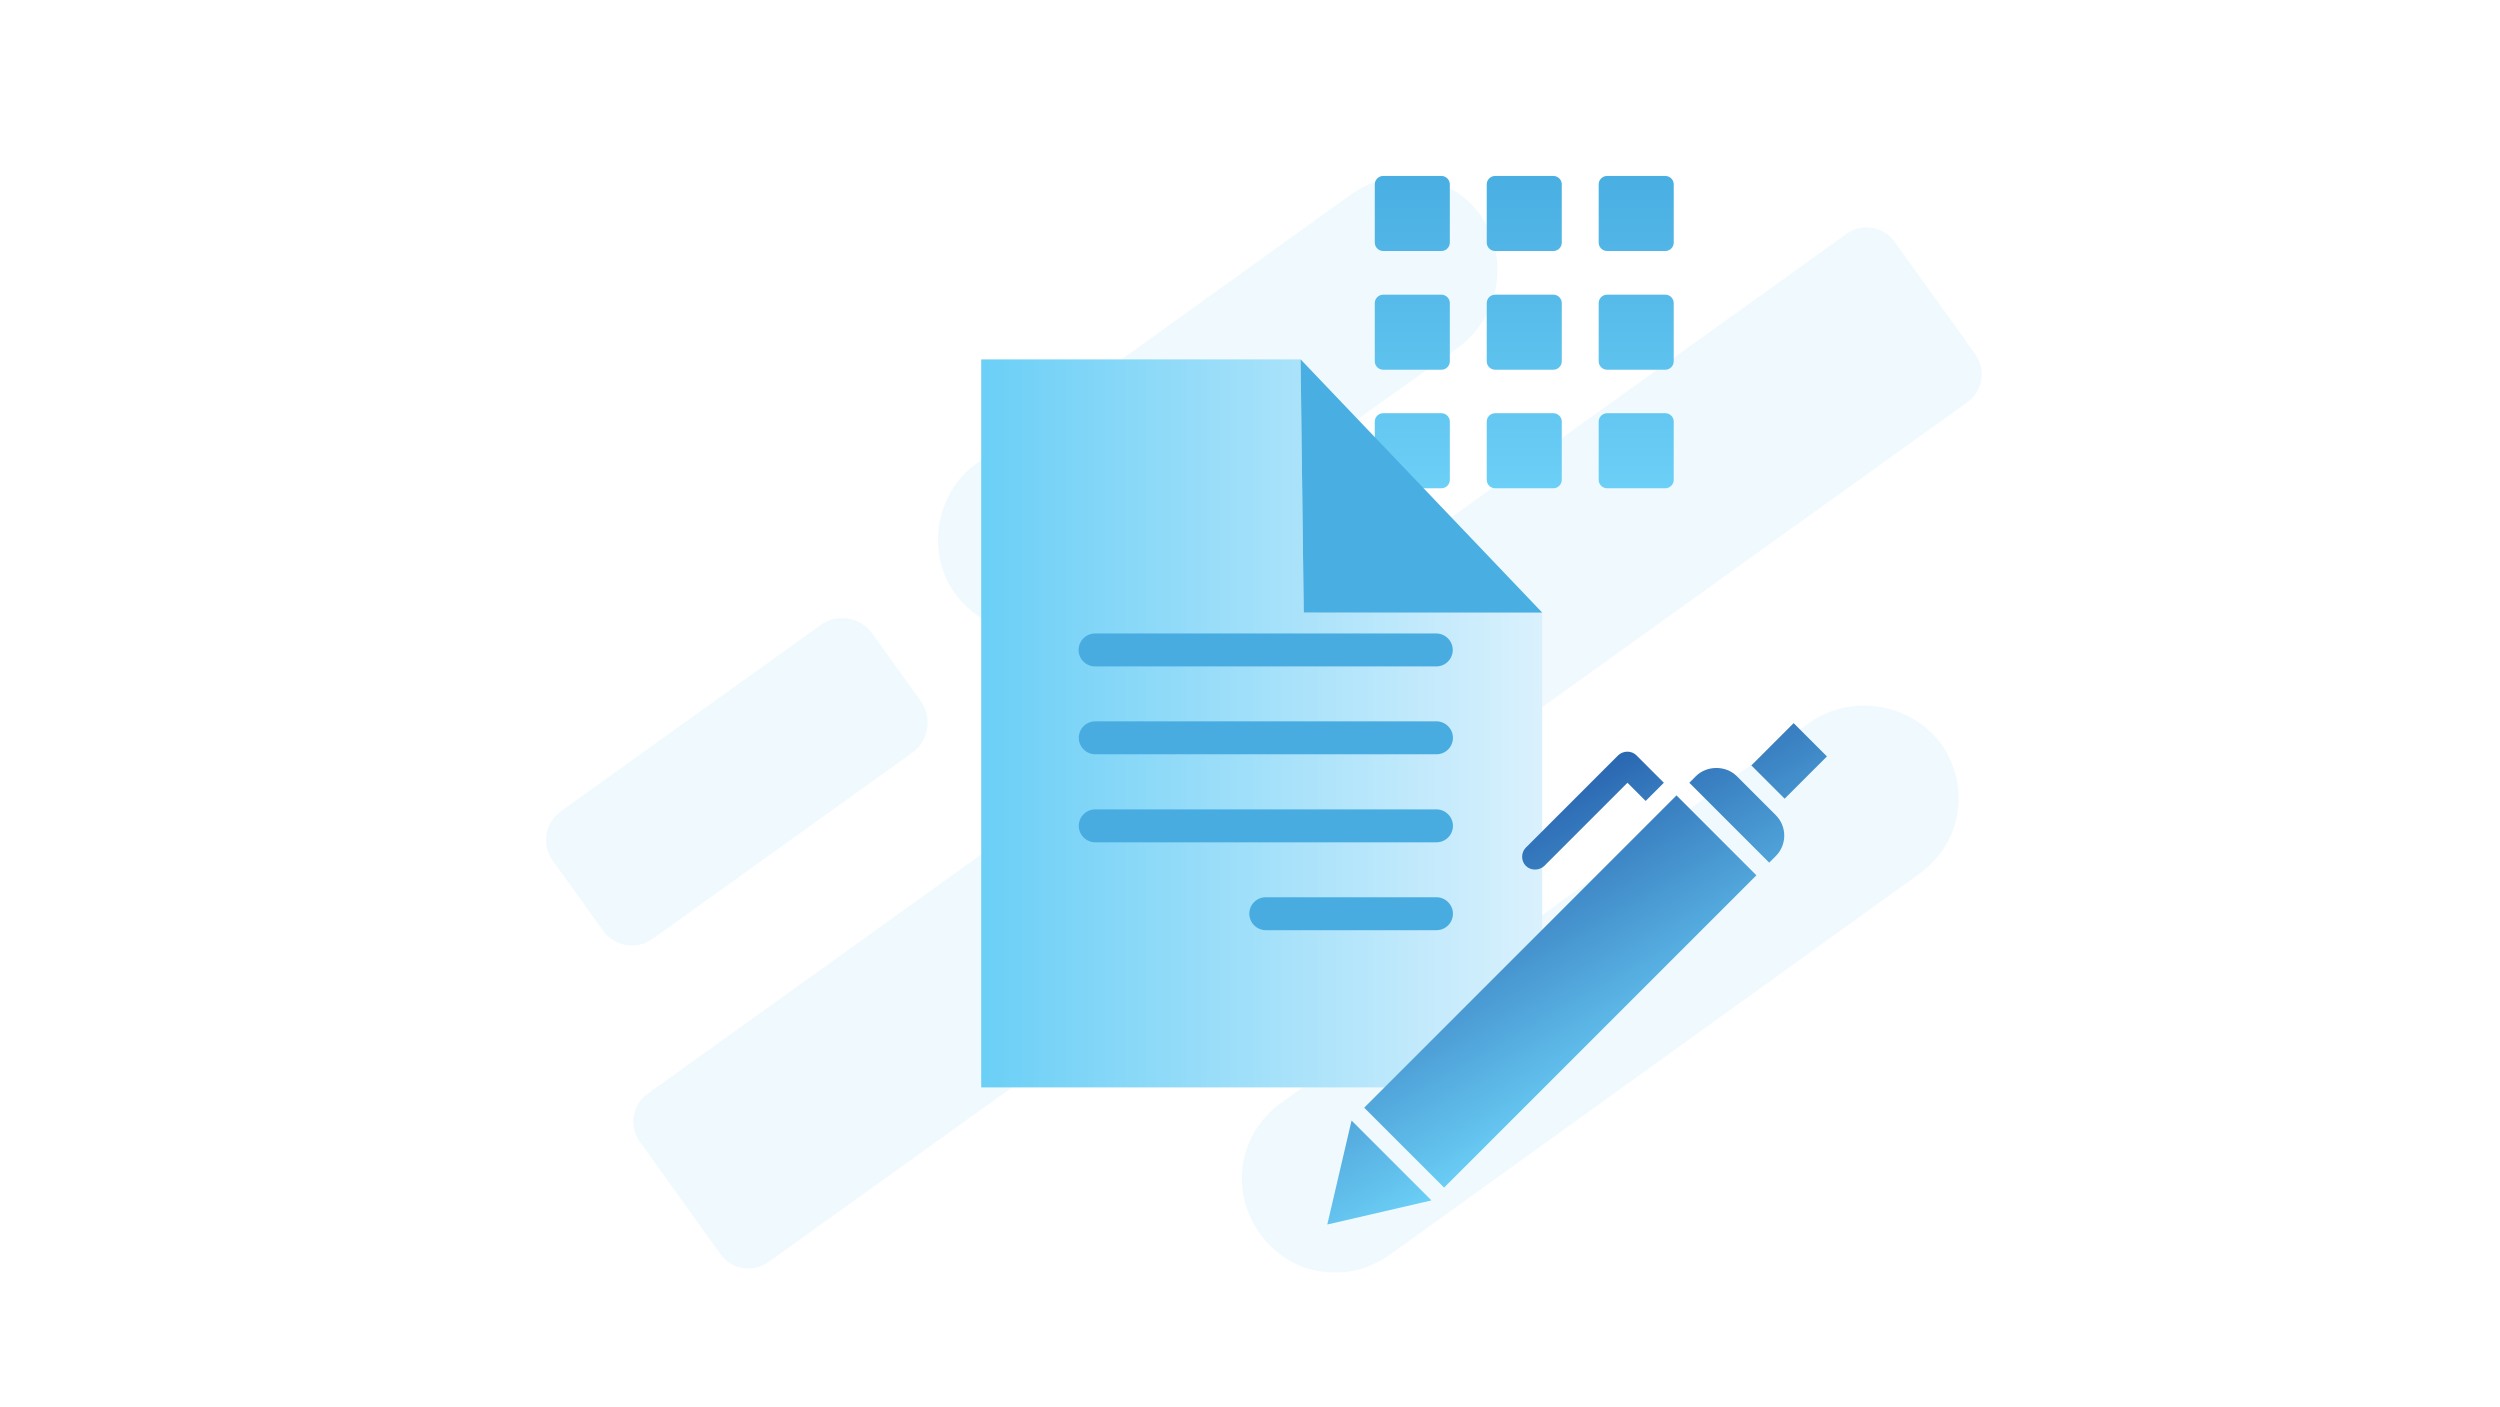
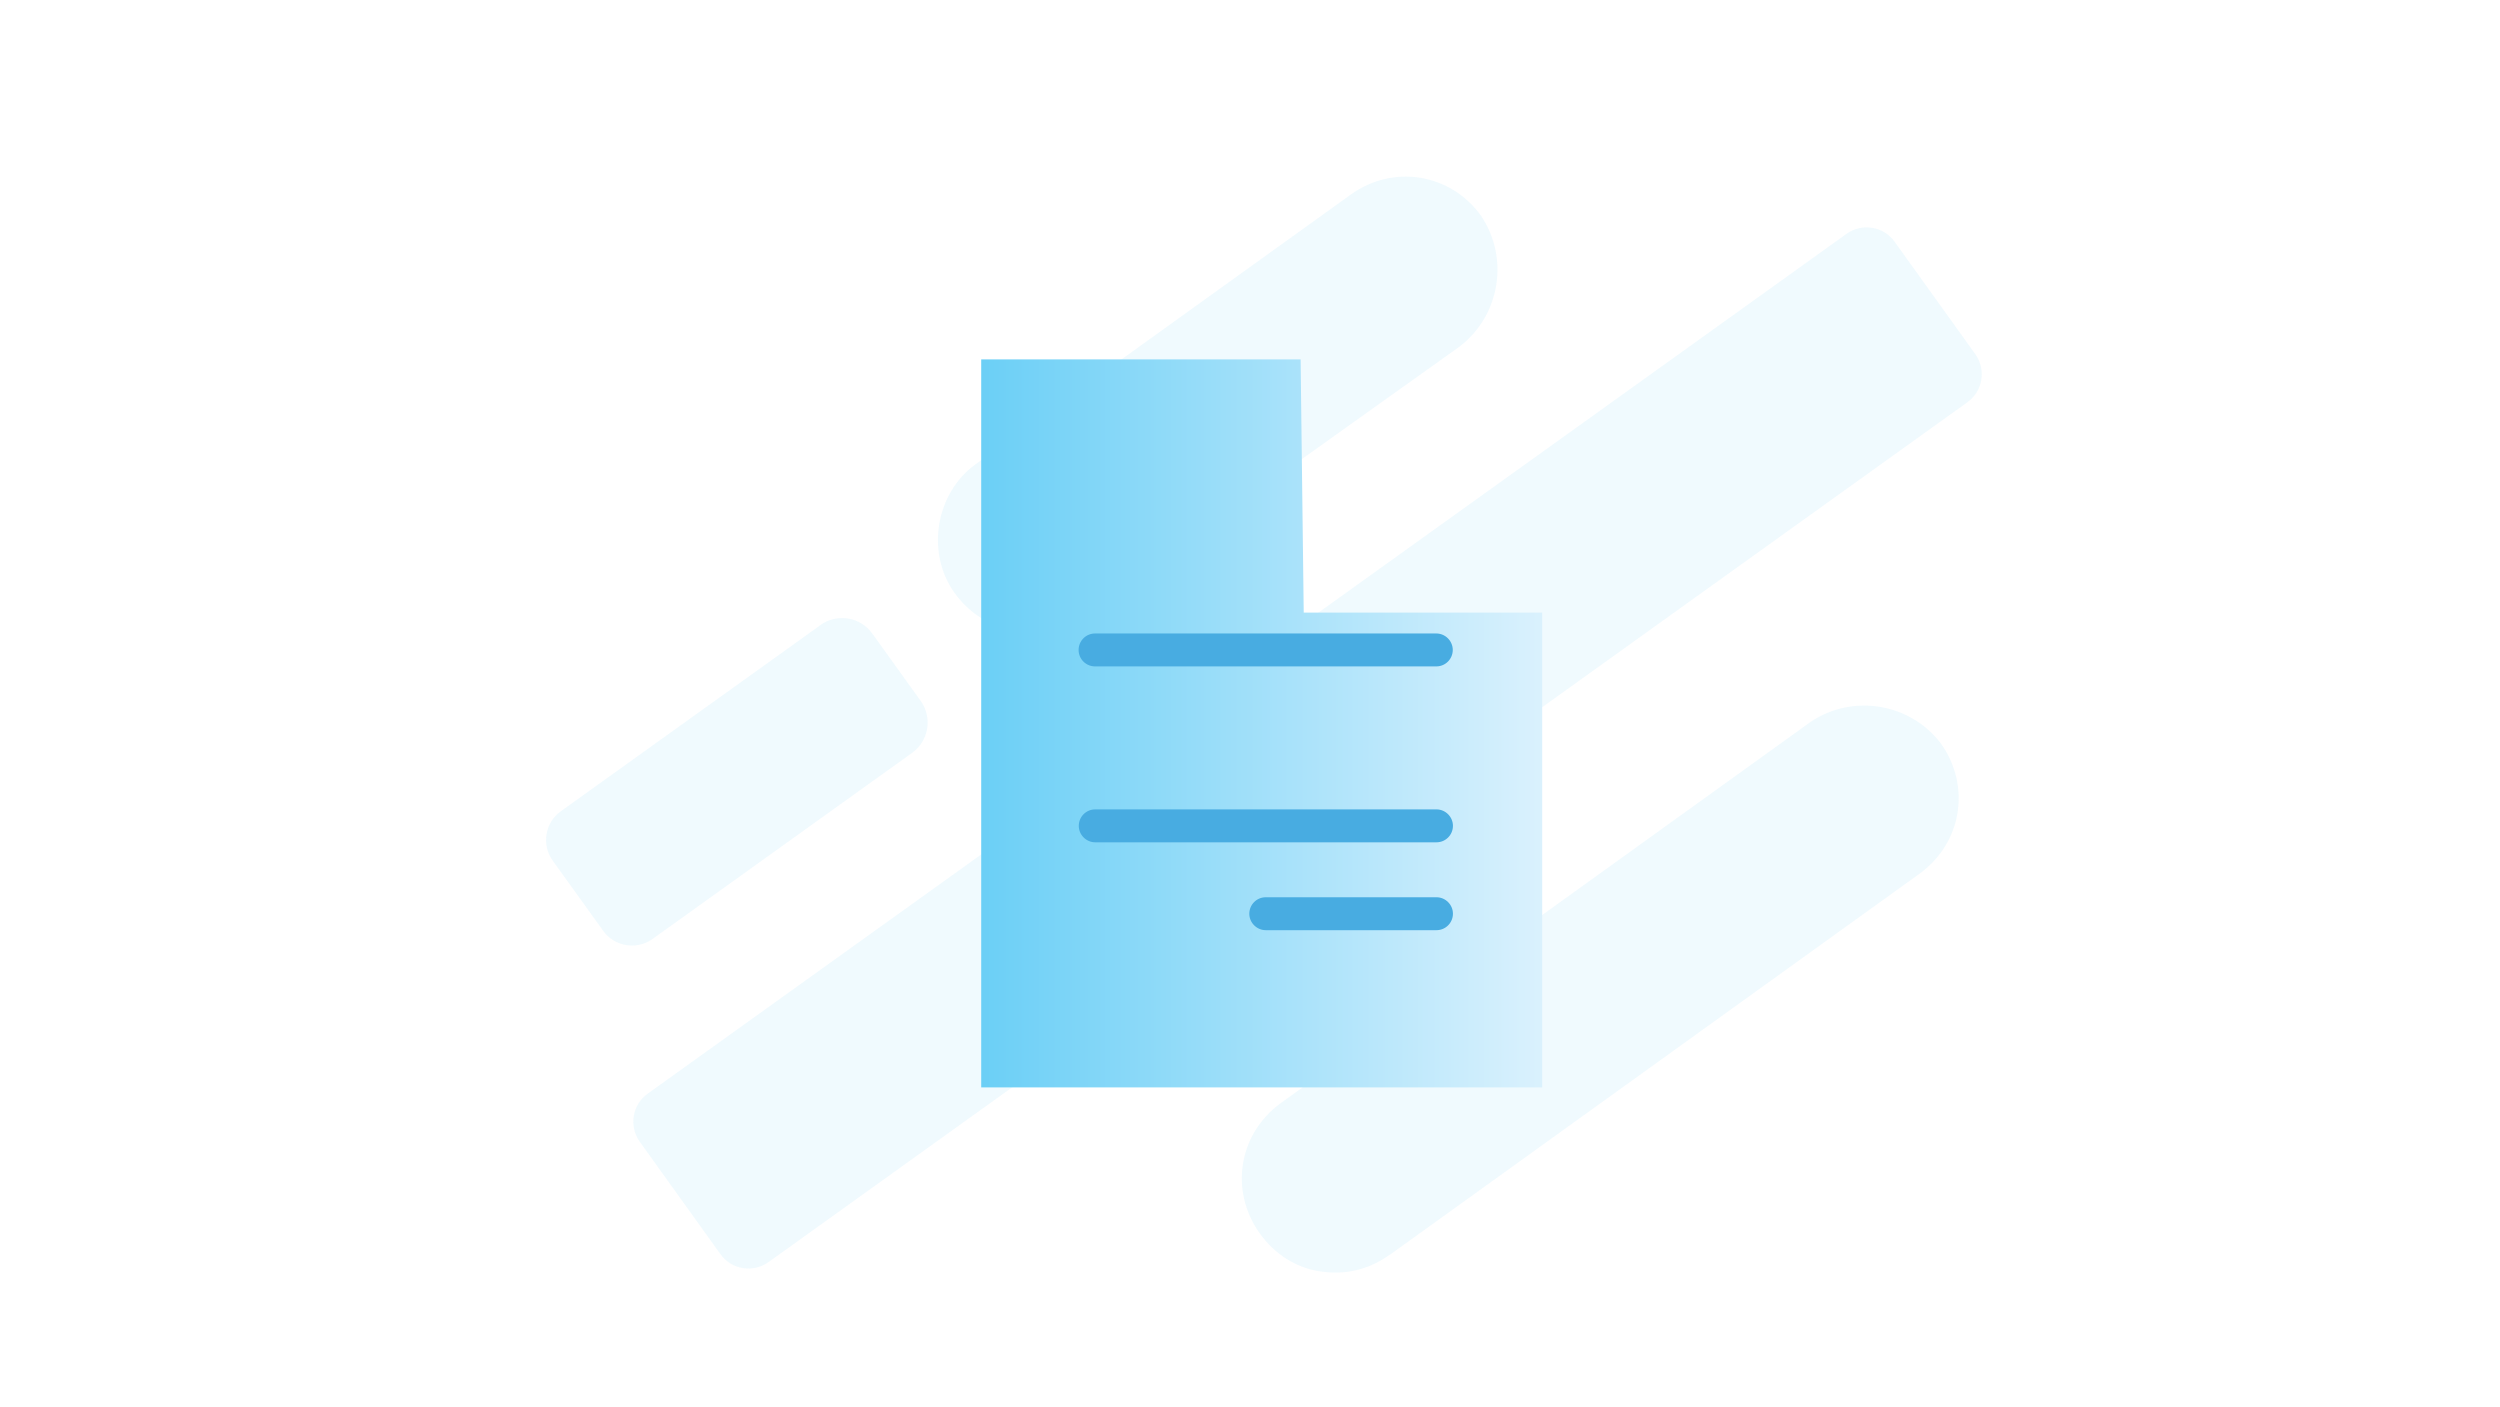
<svg xmlns="http://www.w3.org/2000/svg" width="565" height="318" viewBox="0 0 565 318" fill="none">
  <g clip-path="url(#clip0_19_1996)">
    <path opacity="0.1" fill-rule="evenodd" clip-rule="evenodd" d="M417.312 52.849C420.798 50.343 425.693 51.126 428.2 54.651L446.413 80.031C448.919 83.517 448.136 88.412 444.611 90.919L173.695 285.225C170.209 287.732 165.313 286.948 162.807 283.423L144.594 258.043C142.087 254.557 142.871 249.662 146.396 247.155L417.312 52.849ZM245.135 138.742L329.892 78.308C339.018 71.297 341.133 58.372 334.748 48.815C327.855 39.18 314.93 37.065 305.295 43.958L220.46 104.941C211.452 111.442 209.219 124.877 215.682 133.924C219.128 138.742 223.946 141.679 229.625 142.619C234.795 143.481 240.278 142.267 245.096 138.781L245.135 138.742ZM185.406 141.287L126.734 183.352C123.17 185.898 122.348 190.912 124.893 194.476L136.33 210.377C138.876 213.942 143.889 214.764 147.453 212.218L206.125 170.153C209.924 167.451 210.786 162.163 208.044 158.364L197.156 143.207C194.453 139.407 189.166 138.546 185.367 141.287H185.406ZM314.108 283.58L433.762 197.492C443.397 190.559 445.512 177.634 438.618 167.999C431.647 158.873 418.722 156.758 409.204 163.142L289.55 249.231C279.915 256.163 277.8 269.088 284.693 278.723C288.14 283.541 292.958 286.478 298.128 287.301C303.807 288.241 309.29 287.027 314.108 283.541V283.58Z" fill="#6CCDF4" />
-     <path d="M336.002 95.267C336.002 94.248 336.863 93.387 337.882 93.387H351.081C352.099 93.387 352.961 94.248 352.961 95.267V108.466C352.961 109.484 352.099 110.346 351.081 110.346H337.882C336.863 110.346 336.002 109.484 336.002 108.466V95.267ZM336.002 81.676C336.002 82.694 336.863 83.556 337.882 83.556H351.081C352.099 83.556 352.961 82.694 352.961 81.676V68.477C352.961 67.458 352.099 66.597 351.081 66.597H337.882C336.863 66.597 336.002 67.458 336.002 68.477V81.676ZM336.002 54.847C336.002 55.865 336.863 56.727 337.882 56.727H351.081C352.099 56.727 352.961 55.865 352.961 54.847V41.648C352.961 40.629 352.099 39.768 351.081 39.768H337.882C336.863 39.768 336.002 40.629 336.002 41.648V54.847ZM361.303 108.466C361.303 109.484 362.165 110.346 363.183 110.346H376.383C377.401 110.346 378.262 109.484 378.262 108.466V95.267C378.262 94.248 377.401 93.387 376.383 93.387H363.183C362.165 93.387 361.303 94.248 361.303 95.267V108.466ZM361.303 81.676C361.303 82.694 362.165 83.556 363.183 83.556H376.383C377.401 83.556 378.262 82.694 378.262 81.676V68.477C378.262 67.458 377.401 66.597 376.383 66.597H363.183C362.165 66.597 361.303 67.458 361.303 68.477V81.676ZM361.303 54.847C361.303 55.865 362.165 56.727 363.183 56.727H376.383C377.401 56.727 378.262 55.865 378.262 54.847V41.648C378.262 40.629 377.401 39.768 376.383 39.768H363.183C362.165 39.768 361.303 40.629 361.303 41.648V54.847ZM310.7 95.267C310.7 94.248 311.562 93.387 312.58 93.387H325.779C326.797 93.387 327.659 94.248 327.659 95.267V108.466C327.659 109.484 326.797 110.346 325.779 110.346H312.58C311.562 110.346 310.7 109.484 310.7 108.466V95.267ZM310.7 81.676C310.7 82.694 311.562 83.556 312.58 83.556H325.779C326.797 83.556 327.659 82.694 327.659 81.676V68.477C327.659 67.458 326.797 66.597 325.779 66.597H312.58C311.562 66.597 310.7 67.458 310.7 68.477V81.676ZM310.7 54.847C310.7 55.865 311.562 56.727 312.58 56.727H325.779C326.797 56.727 327.659 55.865 327.659 54.847V41.648C327.659 40.629 326.797 39.768 325.779 39.768H312.58C311.562 39.768 310.7 40.629 310.7 41.648V54.847Z" fill="url(#paint0_linear_19_1996)" />
    <g filter="url(#filter0_d_19_1996)">
-       <path d="M348.535 231.057H221.753V66.518H293.937L294.642 123.741H348.535V231.057Z" fill="url(#paint1_linear_19_1996)" />
+       <path d="M348.535 231.057H221.753V66.518H293.937L294.642 123.741H348.535V231.057" fill="url(#paint1_linear_19_1996)" />
    </g>
    <g filter="url(#filter1_d_19_1996)">
-       <path d="M293.937 66.518L348.535 123.741H294.642L293.937 66.518Z" fill="#49AEE2" />
-     </g>
+       </g>
    <path d="M243.764 146.888C243.764 148.964 245.448 150.609 247.485 150.609H324.604C326.68 150.609 328.325 148.925 328.325 146.888C328.325 144.852 326.641 143.167 324.604 143.167H247.485C245.409 143.167 243.764 144.852 243.764 146.888Z" fill="#48ACE1" />
-     <path d="M324.643 163.025H247.524C245.448 163.025 243.803 164.709 243.803 166.746C243.803 168.782 245.488 170.467 247.524 170.467H324.643C326.719 170.467 328.364 168.782 328.364 166.746C328.364 164.709 326.68 163.025 324.643 163.025Z" fill="#48ACE1" />
    <path d="M324.643 182.922H247.524C245.448 182.922 243.803 184.606 243.803 186.642C243.803 188.679 245.488 190.363 247.524 190.363H324.643C326.719 190.363 328.364 188.679 328.364 186.642C328.364 184.606 326.68 182.922 324.643 182.922Z" fill="#48ACE1" />
    <path d="M324.643 202.779H286.064C283.988 202.779 282.343 204.463 282.343 206.5C282.343 208.537 284.027 210.221 286.064 210.221H324.643C326.719 210.221 328.364 208.537 328.364 206.5C328.364 204.463 326.68 202.779 324.643 202.779Z" fill="#48ACE1" />
    <g filter="url(#filter2_d_19_1996)">
-       <path d="M396.945 183.118L326.367 253.696L308.311 235.64L378.889 165.062L396.945 183.118ZM399.843 180.258L381.787 162.203L383.276 160.714C385.743 158.247 390.052 158.247 392.519 160.714L401.332 169.527C403.878 172.073 403.878 176.224 401.332 178.77L399.843 180.258ZM395.809 158.286L405.366 148.729L412.886 156.249L403.329 165.806L395.809 158.286ZM299.968 262.038L305.452 238.538L323.508 256.594L299.968 262.038ZM376.03 162.203L369.842 156.014C368.706 154.878 366.826 154.918 365.69 156.014L344.853 176.851C343.718 177.987 343.718 179.867 344.853 181.003C345.95 182.099 347.869 182.099 349.005 181.003L367.805 162.203L371.917 166.315L376.069 162.163L376.03 162.203Z" fill="url(#paint2_linear_19_1996)" />
-     </g>
+       </g>
  </g>
  <defs>
    <filter id="filter0_d_19_1996" x="170.153" y="29.618" width="229.982" height="267.739" filterUnits="userSpaceOnUse" color-interpolation-filters="sRGB">
      <feFlood flood-opacity="0" result="BackgroundImageFix" />
      <feColorMatrix in="SourceAlpha" type="matrix" values="0 0 0 0 0 0 0 0 0 0 0 0 0 0 0 0 0 0 127 0" result="hardAlpha" />
      <feOffset dy="14.7" />
      <feGaussianBlur stdDeviation="25.8" />
      <feColorMatrix type="matrix" values="0 0 0 0 0.169 0 0 0 0 0.357 0 0 0 0 0.659 0 0 0 0.3 0" />
      <feBlend mode="normal" in2="BackgroundImageFix" result="effect1_dropShadow_19_1996" />
      <feBlend mode="normal" in="SourceGraphic" in2="effect1_dropShadow_19_1996" result="shape" />
    </filter>
    <filter id="filter1_d_19_1996" x="242.337" y="29.618" width="157.798" height="160.422" filterUnits="userSpaceOnUse" color-interpolation-filters="sRGB">
      <feFlood flood-opacity="0" result="BackgroundImageFix" />
      <feColorMatrix in="SourceAlpha" type="matrix" values="0 0 0 0 0 0 0 0 0 0 0 0 0 0 0 0 0 0 127 0" result="hardAlpha" />
      <feOffset dy="14.7" />
      <feGaussianBlur stdDeviation="25.8" />
      <feColorMatrix type="matrix" values="0 0 0 0 0.169 0 0 0 0 0.357 0 0 0 0 0.659 0 0 0 0.3 0" />
      <feBlend mode="normal" in2="BackgroundImageFix" result="effect1_dropShadow_19_1996" />
      <feBlend mode="normal" in="SourceGraphic" in2="effect1_dropShadow_19_1996" result="shape" />
    </filter>
    <filter id="filter2_d_19_1996" x="248.368" y="111.829" width="216.118" height="216.509" filterUnits="userSpaceOnUse" color-interpolation-filters="sRGB">
      <feFlood flood-opacity="0" result="BackgroundImageFix" />
      <feColorMatrix in="SourceAlpha" type="matrix" values="0 0 0 0 0 0 0 0 0 0 0 0 0 0 0 0 0 0 127 0" result="hardAlpha" />
      <feOffset dy="14.7" />
      <feGaussianBlur stdDeviation="25.8" />
      <feColorMatrix type="matrix" values="0 0 0 0 0.169 0 0 0 0 0.357 0 0 0 0 0.659 0 0 0 0.3 0" />
      <feBlend mode="normal" in2="BackgroundImageFix" result="effect1_dropShadow_19_1996" />
      <feBlend mode="normal" in="SourceGraphic" in2="effect1_dropShadow_19_1996" result="shape" />
    </filter>
    <linearGradient id="paint0_linear_19_1996" x1="344.462" y1="110.346" x2="344.462" y2="39.768" gradientUnits="userSpaceOnUse">
      <stop stop-color="#6BCFF6" />
      <stop offset="1" stop-color="#49AEE2" />
    </linearGradient>
    <linearGradient id="paint1_linear_19_1996" x1="221.753" y1="148.807" x2="348.535" y2="148.807" gradientUnits="userSpaceOnUse">
      <stop stop-color="#6BCFF6" />
      <stop offset="1" stop-color="#DAF1FD" />
    </linearGradient>
    <linearGradient id="paint2_linear_19_1996" x1="335.688" y1="173.248" x2="368.745" y2="230.47" gradientUnits="userSpaceOnUse">
      <stop stop-color="#2A67B1" />
      <stop offset="1" stop-color="#6BCFF6" />
    </linearGradient>
    <clipPath id="clip0_19_1996">
      <rect width="565" height="318" fill="white" />
    </clipPath>
  </defs>
</svg>